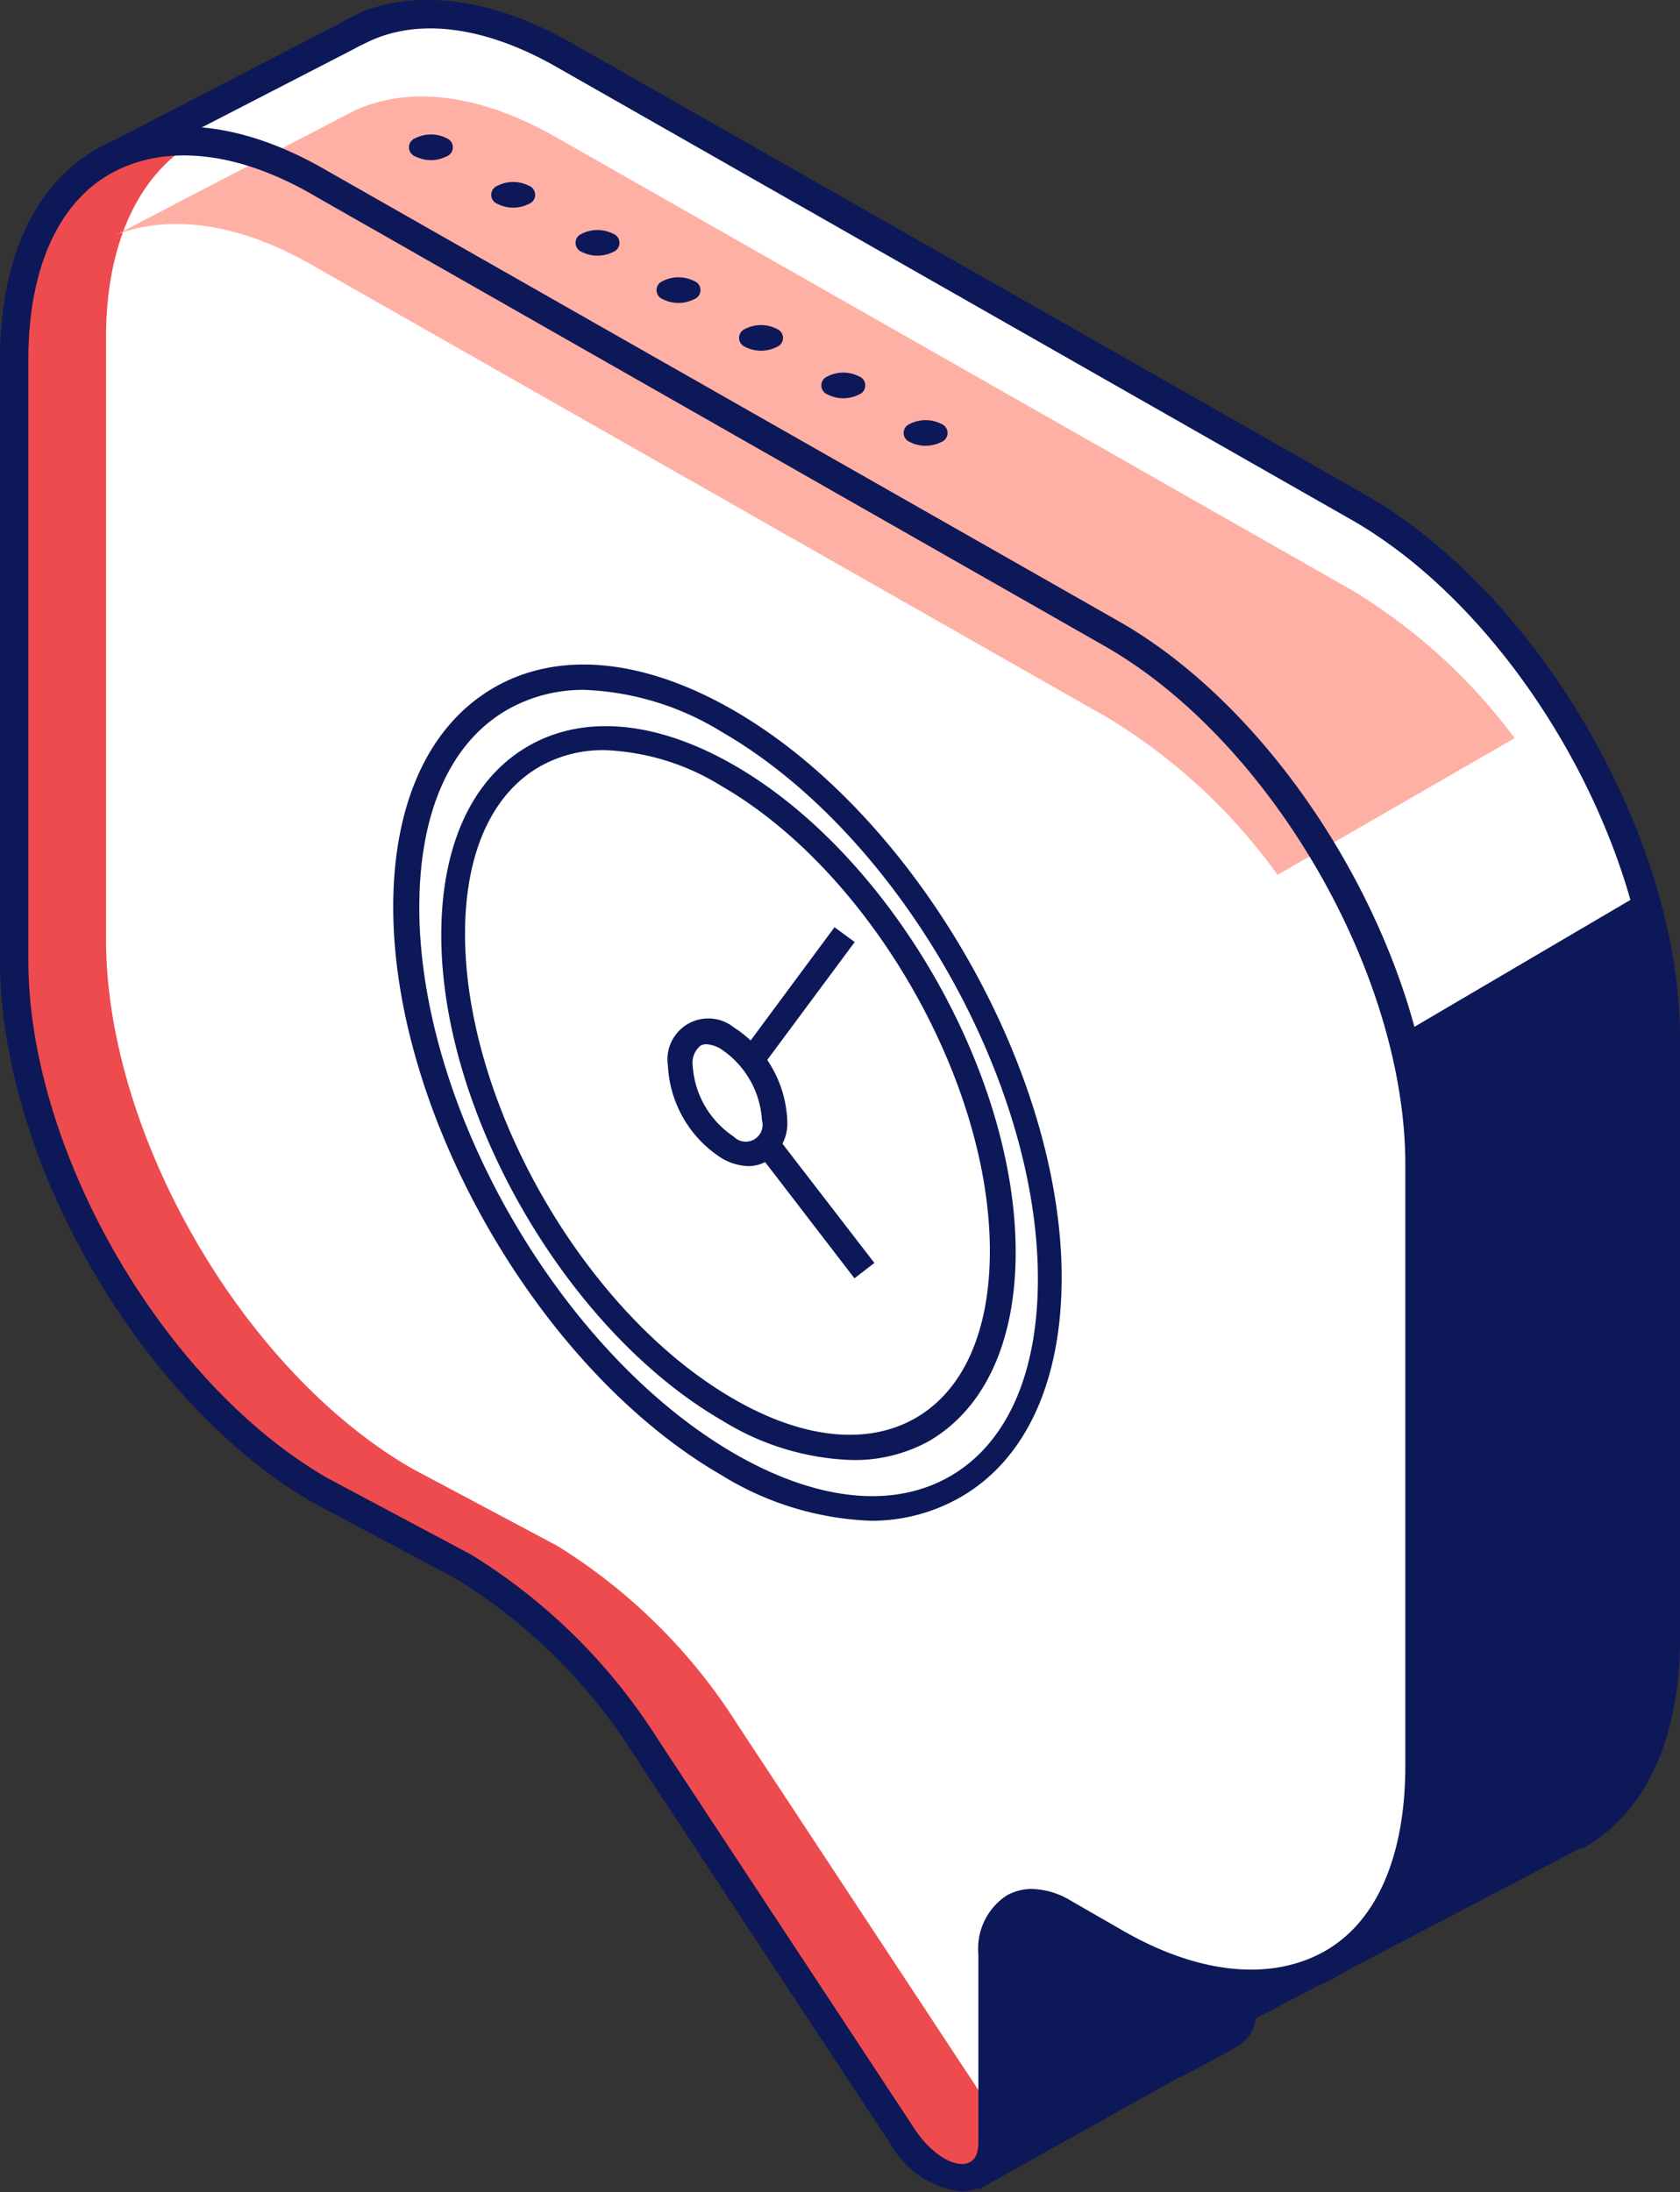
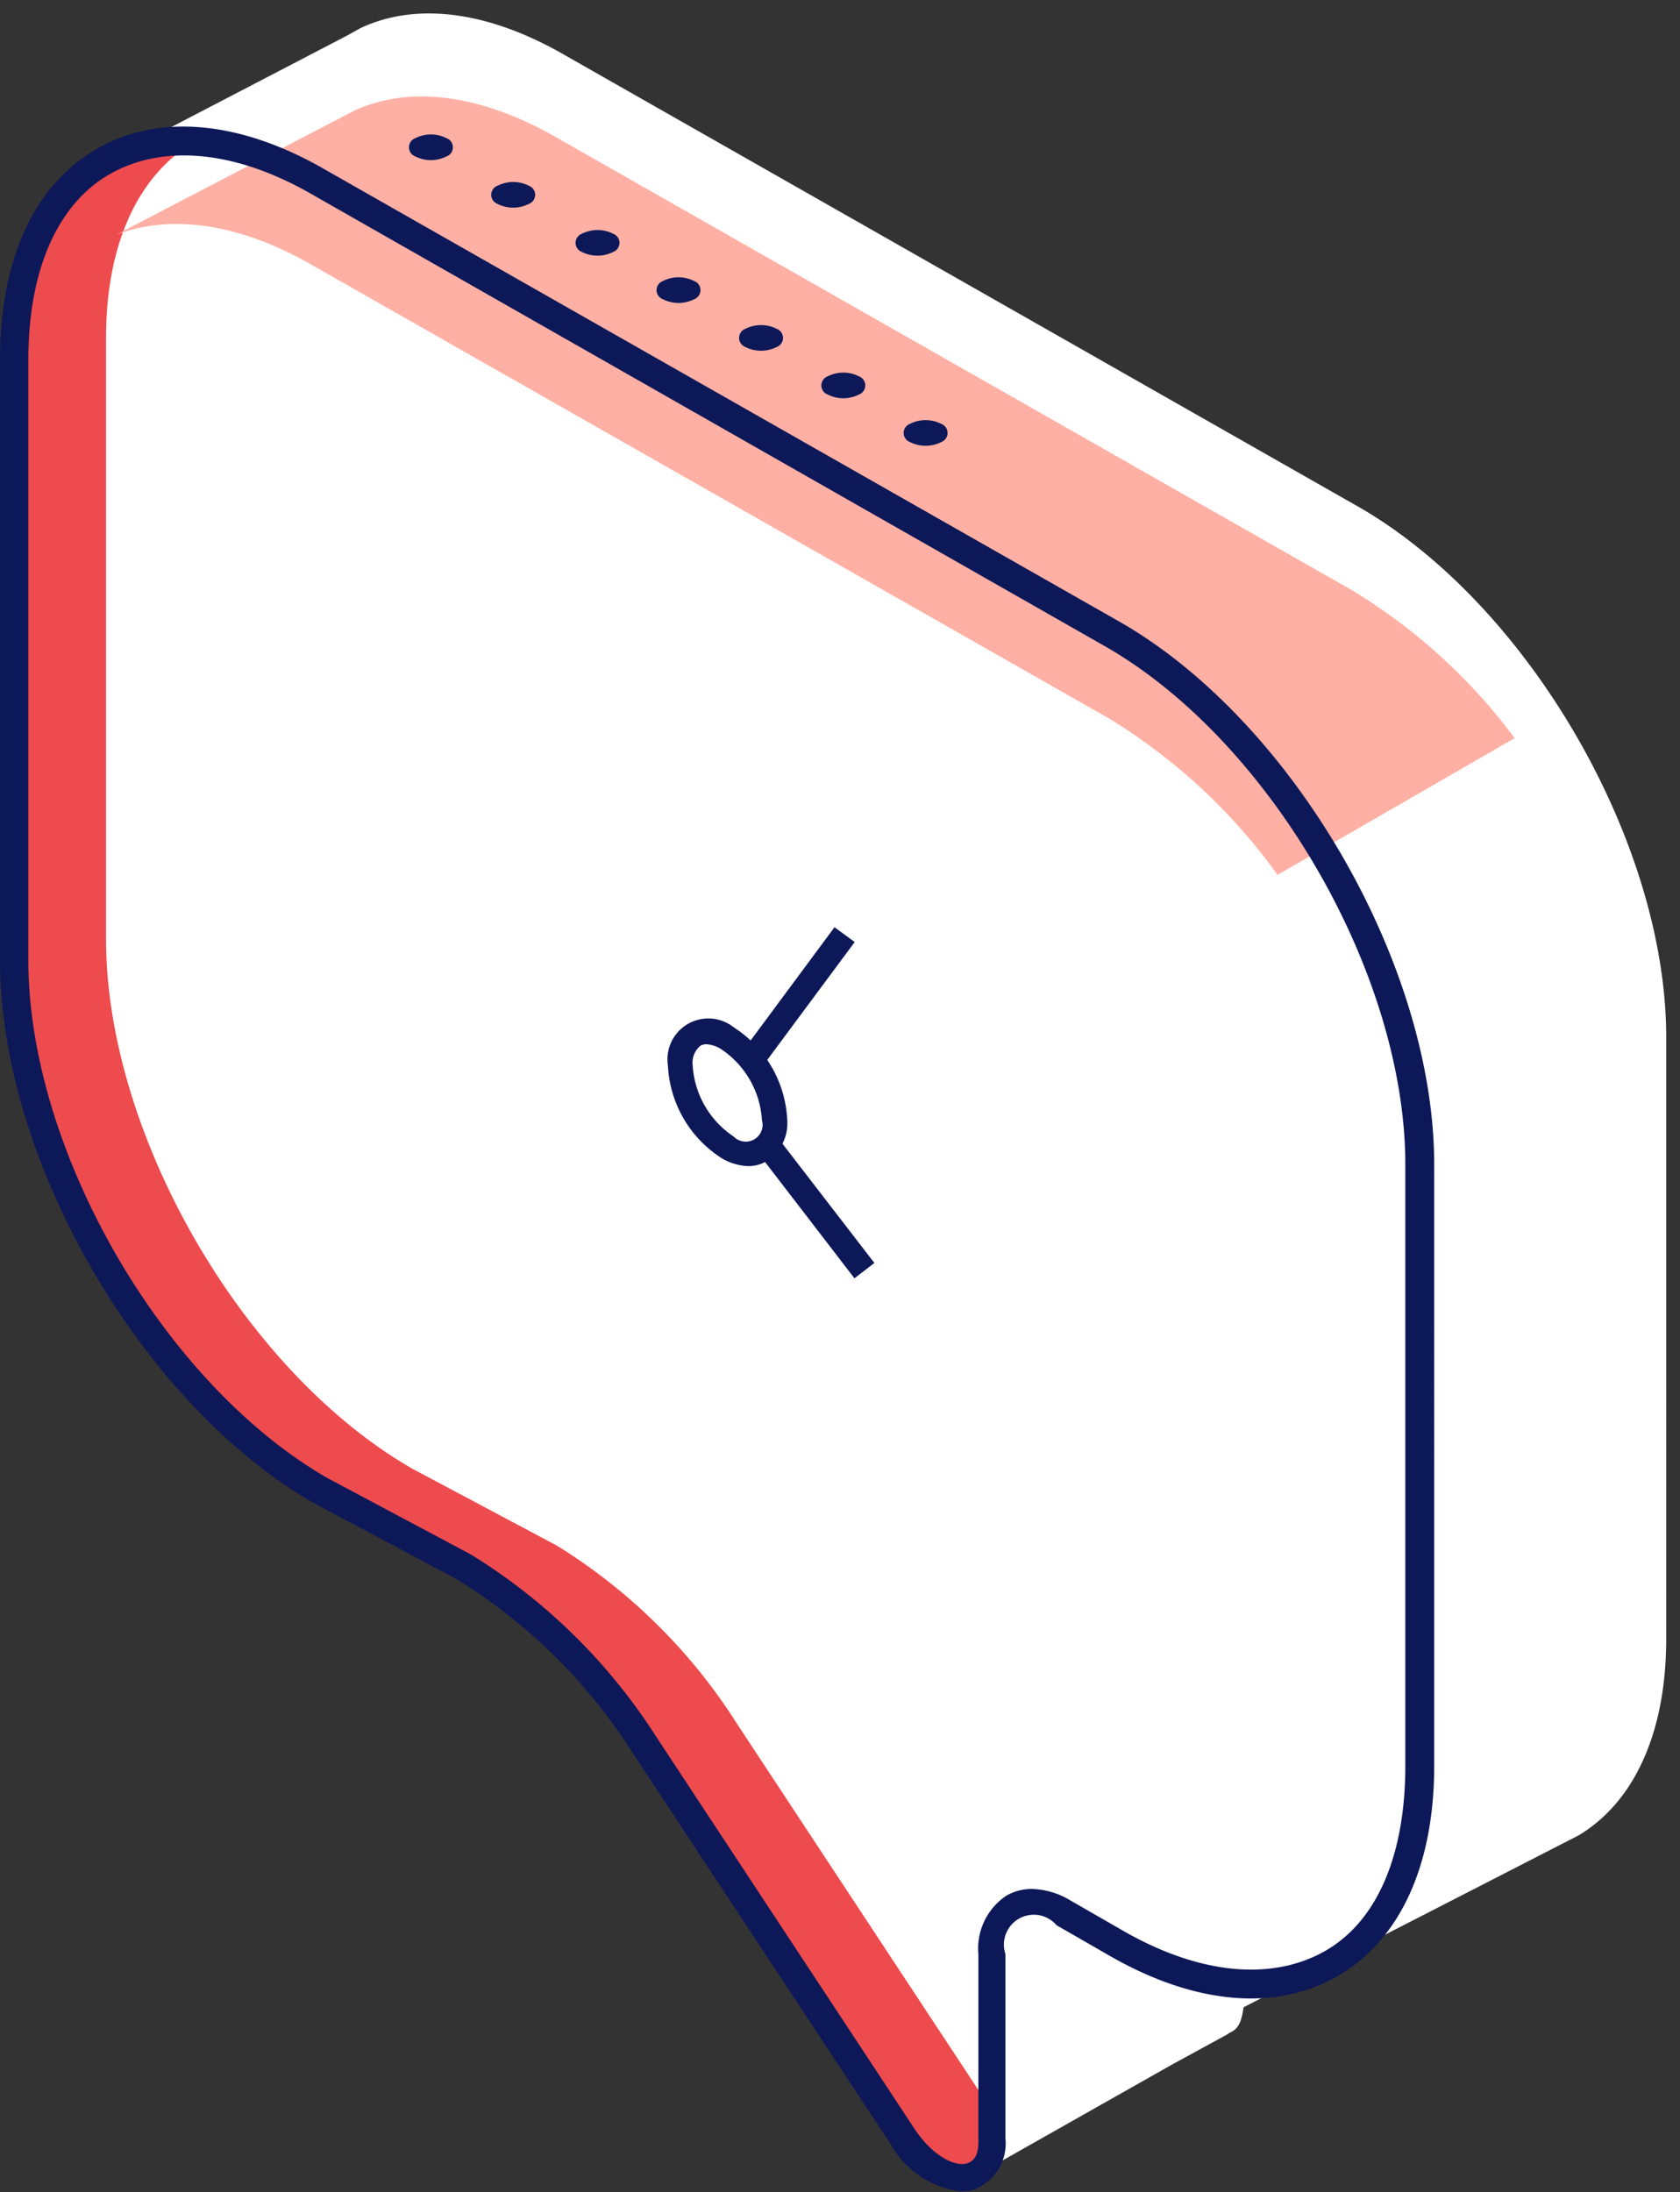
<svg xmlns="http://www.w3.org/2000/svg" viewBox="0 0 65.75 85.8">
  <rect x="0" y="0" width="65.75" height="85.8" fill="#333333" stroke="none" />
  <defs>
    <style>.cls-1{fill:#fff;}.cls-2{fill:#0d1858;}.cls-3{fill:#ee4b4e;}.cls-4{fill:#ffb0a4;}</style>
  </defs>
  <title>Ресурс 3</title>
  <g id="Слой_2" data-name="Слой 2">
    <g id="content">
      <g id="illustration">
        <g id="_Группа_" data-name="&lt;Группа&gt;">
          <g id="_Группа_2" data-name="&lt;Группа&gt;">
            <g id="_Группа_3" data-name="&lt;Группа&gt;">
              <g id="_Группа_4" data-name="&lt;Группа&gt;">
                <g id="_Группа_5" data-name="&lt;Группа&gt;">
                  <g id="_Группа_6" data-name="&lt;Группа&gt;">
                    <g id="_Группа_7" data-name="&lt;Группа&gt;">
                      <g id="_Группа_8" data-name="&lt;Группа&gt;">
                        <path id="_Контур_" data-name="&lt;Контур&gt;" class="cls-1" d="M3.73,6.52,13.57,1.4l.27-.15.27-.15h0c2.12-1,4.92-.72,8,1.06l31.1,17.7c6.61,3.82,12,13.1,12,20.73V64.14c0,3.77-1.31,6.43-3.44,7.7h0l0,0-.1.05-13,6.67c-.08.55-.19.85-.55,1l-.12.08,0,0-2.09,1.14L38.45,85s-5.61-17.92-5.61-18.2,4.1-5.16,4.1-5.16l8.23,9-6.39-9.7a22.12,22.12,0,0,0-7.07-7l-15-8.65c-6.61-3.82-2.63-7.46-2.63-15.09V12.78Z" />
                      </g>
                    </g>
                  </g>
                </g>
              </g>
              <g id="_Группа_9" data-name="&lt;Группа&gt;">
                <g id="_Группа_10" data-name="&lt;Группа&gt;">
                  <g id="_Группа_11" data-name="&lt;Группа&gt;">
                    <g id="_Группа_12" data-name="&lt;Группа&gt;">
                      <g id="_Группа_13" data-name="&lt;Группа&gt;">
                        <g id="_Группа_14" data-name="&lt;Группа&gt;">
                          <polygon id="_Контур_2" data-name="&lt;Контур&gt;" class="cls-2" points="6.03 7.26 4.86 6.56 5.02 6.48 6.03 7.26" />
                        </g>
                      </g>
                    </g>
                  </g>
                </g>
                <g id="_Группа_15" data-name="&lt;Группа&gt;">
                  <g id="_Группа_16" data-name="&lt;Группа&gt;">
                    <g id="_Группа_17" data-name="&lt;Группа&gt;">
                      <g id="_Группа_18" data-name="&lt;Группа&gt;">
                        <g id="_Группа_19" data-name="&lt;Группа&gt;">
-                           <path id="_Контур_3" data-name="&lt;Контур&gt;" class="cls-2" d="M14.64,30.22c0,7.44-4.1,10.89,2.35,14.61l15,8.65a22.76,22.76,0,0,1,7.26,7.17l6.39,9.7-.88.68-7.8-8.56c-1.56,1.87-3.14,3.82-3.53,4.39.39,1.42,3.28,10.71,5.35,17.31l.17-.1V75.67l1.83-1.41,5.45,3.05,2.46.63,5.18-2.66,1.72-3.63.26-25.43-1.11-5.67,9.07-5.33c-1.71-6-5.93-12-10.87-14.85L21.85,2.66c-2.79-1.61-5.45-2-7.49-1l-.31.15-.22.12L5,6.48l-1-.75L13.29.92l.29-.16.61-.31,0,0C16.53-.45,19.43,0,22.4,1.7L53.5,19.4c6.75,3.9,12.25,13.42,12.25,21.21V64.14c0,3.72-1.23,6.56-3.47,8l-.3.19-.07,0,0,0-.05,0L49.14,79a1.4,1.4,0,0,1-.75,1.11l-.36.21c-1.18.64-1.68.91-1.91,1h0L38.3,85.69l-.38-.55c-5.64-18-5.64-18.25-5.64-18.36s0-.48,4.23-5.51l.41-.49L40.79,65,38.3,61.25a21.63,21.63,0,0,0-6.89-6.81l-15-8.65c-6.75-3.9-2.91-7.77-2.91-15.57V13.09L6,7.27l8.61,5.2Z" />
-                         </g>
+                           </g>
                      </g>
                    </g>
                  </g>
                </g>
              </g>
              <g id="_Группа_20" data-name="&lt;Группа&gt;">
                <g id="_Группа_21" data-name="&lt;Группа&gt;">
                  <g id="_Группа_22" data-name="&lt;Группа&gt;">
                    <g id="_Группа_23" data-name="&lt;Группа&gt;">
                      <g id="_Группа_24" data-name="&lt;Группа&gt;">
                        <path id="_Контур_4" data-name="&lt;Контур&gt;" class="cls-3" d="M12.53,7.15l31.1,17.7c6.61,3.82,12,13.1,12,20.73V69.11c0,7.63-5.36,10.73-12,6.91l-2-1.15c-1.54-.89-2.79-.17-2.79,1.61v7.22c0,2.1-2.11,2-3.52-.1L25.24,68.31a22.12,22.12,0,0,0-7.07-7l-5.64-3C5.91,54.5.56,45.22.56,37.59V14.06C.56,6.43,5.91,3.33,12.53,7.15Z" />
                      </g>
                    </g>
                  </g>
                </g>
              </g>
              <g id="_Группа_25" data-name="&lt;Группа&gt;">
                <g id="_Группа_26" data-name="&lt;Группа&gt;">
                  <g id="_Группа_27" data-name="&lt;Группа&gt;">
                    <path id="_Контур_5" data-name="&lt;Контур&gt;" class="cls-1" d="M43.44,24.6,12.34,6.9A11.66,11.66,0,0,0,8,5.34C5.62,6.51,4.15,9.24,4.15,13.23V36.76c0,7.63,5.36,16.92,12,20.73l5.64,3a22.12,22.12,0,0,1,7.07,7l9.82,14.9V76.23c0-1.78,1.25-2.5,2.79-1.61l1,.59a31.1,31.1,0,0,0,3.18,2.24h3.66c1.55.89.92-.87,2.28-.71,2.34-1.17,3.81-3.91,3.81-7.89V45.33C55.41,37.7,50,28.42,43.44,24.6Z" />
                  </g>
                </g>
              </g>
              <g id="_Группа_28" data-name="&lt;Группа&gt;">
                <g id="_Группа_29" data-name="&lt;Группа&gt;">
                  <g id="_Группа_30" data-name="&lt;Группа&gt;">
                    <g id="_Группа_31" data-name="&lt;Группа&gt;">
                      <g id="_Группа_32" data-name="&lt;Группа&gt;">
                        <path id="_Контур_6" data-name="&lt;Контур&gt;" class="cls-4" d="M12.24,10.39c-2.92-1.69-5.6-2-7.68-1.21l9.27-4.83h0c2.12-1,4.92-.72,8,1.06l31.1,17.7a22.37,22.37,0,0,1,6.35,5.78L50,34.24a22.64,22.64,0,0,0-6.63-6.14Z" />
                      </g>
                    </g>
                  </g>
                </g>
              </g>
              <g id="_Группа_33" data-name="&lt;Группа&gt;">
                <g id="_Группа_34" data-name="&lt;Группа&gt;">
                  <g id="_Группа_35" data-name="&lt;Группа&gt;">
                    <g id="_Группа_36" data-name="&lt;Группа&gt;">
                      <g id="_Группа_37" data-name="&lt;Группа&gt;">
                        <path id="_Составной_контур_" data-name="&lt;Составной контур&gt;" class="cls-2" d="M34.85,83.91,24.77,68.62a21.6,21.6,0,0,0-6.89-6.81l-5.63-3C5.49,54.9,0,45.38,0,37.59V14.06c0-3.9,1.34-6.82,3.78-8.23s5.65-1.11,9,.84l31.1,17.7c6.75,3.9,12.25,13.41,12.25,21.21V69.11c0,3.9-1.34,6.82-3.78,8.23s-5.65,1.11-9-.84l-2-1.15a1.17,1.17,0,0,0-2,1.13v7.22a1.93,1.93,0,0,1-1.24,2,1.75,1.75,0,0,1-.51.07A3.7,3.7,0,0,1,34.85,83.91Zm7.06-9.52,2,1.15c3,1.74,5.83,2,7.91.84S55,72.6,55,69.11V45.58c0-7.44-5.25-16.53-11.69-20.25L12.25,7.63c-3-1.74-5.83-2-7.91-.84s-3.23,3.78-3.23,7.27V37.59C1.11,45,6.36,54.12,12.8,57.84l5.63,3A22.75,22.75,0,0,1,25.7,68L35.78,83.3c.71,1.08,1.59,1.51,2.06,1.37s.45-.65.45-1V76.48a2.49,2.49,0,0,1,1.1-2.29,2,2,0,0,1,1-.26A3.08,3.08,0,0,1,41.91,74.39Z" />
                      </g>
                    </g>
                  </g>
                </g>
              </g>
            </g>
            <g id="_Группа_38" data-name="&lt;Группа&gt;">
              <g id="_Группа_39" data-name="&lt;Группа&gt;">
                <g id="_Группа_40" data-name="&lt;Группа&gt;">
                  <g id="_Группа_41" data-name="&lt;Группа&gt;">
                    <g id="_Группа_42" data-name="&lt;Группа&gt;">
                      <path id="_Контур_7" data-name="&lt;Контур&gt;" class="cls-2" d="M36.84,16.59a.38.38,0,0,1,0,.71,1.36,1.36,0,0,1-1.23,0,.38.38,0,0,1,0-.71A1.36,1.36,0,0,1,36.84,16.59Z" />
                    </g>
                  </g>
                </g>
              </g>
              <g id="_Группа_43" data-name="&lt;Группа&gt;">
                <g id="_Группа_44" data-name="&lt;Группа&gt;">
                  <g id="_Группа_45" data-name="&lt;Группа&gt;">
                    <g id="_Группа_46" data-name="&lt;Группа&gt;">
                      <path id="_Контур_8" data-name="&lt;Контур&gt;" class="cls-2" d="M33.62,14.73a.38.38,0,0,1,0,.71,1.36,1.36,0,0,1-1.23,0,.38.38,0,0,1,0-.71A1.36,1.36,0,0,1,33.62,14.73Z" />
                    </g>
                  </g>
                </g>
              </g>
              <g id="_Группа_47" data-name="&lt;Группа&gt;">
                <g id="_Группа_48" data-name="&lt;Группа&gt;">
                  <g id="_Группа_49" data-name="&lt;Группа&gt;">
                    <g id="_Группа_50" data-name="&lt;Группа&gt;">
                      <path id="_Контур_9" data-name="&lt;Контур&gt;" class="cls-2" d="M30.4,12.87a.38.38,0,0,1,0,.71,1.36,1.36,0,0,1-1.23,0,.38.38,0,0,1,0-.71A1.36,1.36,0,0,1,30.4,12.87Z" />
                    </g>
                  </g>
                </g>
              </g>
              <g id="_Группа_51" data-name="&lt;Группа&gt;">
                <g id="_Группа_52" data-name="&lt;Группа&gt;">
                  <g id="_Группа_53" data-name="&lt;Группа&gt;">
                    <g id="_Группа_54" data-name="&lt;Группа&gt;">
                      <path id="_Контур_10" data-name="&lt;Контур&gt;" class="cls-2" d="M27.17,11a.38.38,0,0,1,0,.71,1.36,1.36,0,0,1-1.23,0,.38.38,0,0,1,0-.71A1.36,1.36,0,0,1,27.17,11Z" />
                    </g>
                  </g>
                </g>
              </g>
              <g id="_Группа_55" data-name="&lt;Группа&gt;">
                <g id="_Группа_56" data-name="&lt;Группа&gt;">
                  <g id="_Группа_57" data-name="&lt;Группа&gt;">
                    <g id="_Группа_58" data-name="&lt;Группа&gt;">
                      <path id="_Контур_11" data-name="&lt;Контур&gt;" class="cls-2" d="M24,9.15a.38.38,0,0,1,0,.71,1.36,1.36,0,0,1-1.23,0,.38.38,0,0,1,0-.71A1.36,1.36,0,0,1,24,9.15Z" />
                    </g>
                  </g>
                </g>
              </g>
              <g id="_Группа_59" data-name="&lt;Группа&gt;">
                <g id="_Группа_60" data-name="&lt;Группа&gt;">
                  <g id="_Группа_61" data-name="&lt;Группа&gt;">
                    <g id="_Группа_62" data-name="&lt;Группа&gt;">
                      <path id="_Контур_12" data-name="&lt;Контур&gt;" class="cls-2" d="M20.7,7.27a.38.38,0,0,1,0,.71,1.36,1.36,0,0,1-1.23,0,.38.38,0,0,1,0-.71A1.36,1.36,0,0,1,20.7,7.27Z" />
                    </g>
                  </g>
                </g>
              </g>
              <g id="_Группа_63" data-name="&lt;Группа&gt;">
                <g id="_Группа_64" data-name="&lt;Группа&gt;">
                  <g id="_Группа_65" data-name="&lt;Группа&gt;">
                    <g id="_Группа_66" data-name="&lt;Группа&gt;">
                      <path id="_Контур_13" data-name="&lt;Контур&gt;" class="cls-2" d="M17.48,5.41a.38.38,0,0,1,0,.71,1.36,1.36,0,0,1-1.23,0,.38.38,0,0,1,0-.71A1.36,1.36,0,0,1,17.48,5.41Z" />
                    </g>
                  </g>
                </g>
              </g>
            </g>
          </g>
          <g id="_Группа_67" data-name="&lt;Группа&gt;">
            <g id="_Группа_68" data-name="&lt;Группа&gt;">
              <path id="_Контур_14" data-name="&lt;Контур&gt;" class="cls-1" d="M41.06,50c0,8-5.64,11.29-12.59,7.27S15.88,43.52,15.88,35.49s5.64-11.29,12.59-7.27S41.06,42,41.06,50Z" />
-               <path id="_Составной_контур_2" data-name="&lt;Составной контур&gt;" class="cls-2" d="M34.1,59.52a11.93,11.93,0,0,1-5.87-1.79c-7.08-4.09-12.84-14.06-12.84-22.23,0-4.07,1.4-7.11,3.93-8.58s5.87-1.15,9.39.88C35.79,31.88,41.55,41.86,41.55,50c0,4.07-1.4,7.11-3.93,8.58A7,7,0,0,1,34.1,59.52ZM22.85,27a6,6,0,0,0-3,.78c-2.22,1.28-3.44,4-3.44,7.73,0,7.86,5.54,17.46,12.35,21.39,3.21,1.85,6.2,2.16,8.42.88s3.44-4,3.44-7.73c0-7.86-5.54-17.46-12.35-21.39A11,11,0,0,0,22.85,27Z" />
            </g>
            <g id="_Группа_69" data-name="&lt;Группа&gt;">
-               <path id="_Составной_контур_3" data-name="&lt;Составной контур&gt;" class="cls-2" d="M33.27,57.14a10.25,10.25,0,0,1-5-1.54c-6.06-3.5-11-12-11-19,0-3.5,1.2-6.12,3.39-7.39s5.06-1,8.09.75c6.07,3.5,11,12,11,19.05,0,3.5-1.21,6.12-3.39,7.39A6,6,0,0,1,33.27,57.14Zm-9.6-27.78a5,5,0,0,0-2.56.65c-1.87,1.08-2.91,3.4-2.91,6.54,0,6.69,4.71,14.86,10.51,18.2,2.71,1.57,5.24,1.83,7.12.75s2.91-3.4,2.91-6.54c0-6.69-4.71-14.86-10.51-18.2A9.3,9.3,0,0,0,23.67,29.36Z" />
-             </g>
+               </g>
            <g id="_Группа_70" data-name="&lt;Группа&gt;">
              <polygon id="_Контур_15" data-name="&lt;Контур&gt;" class="cls-2" points="33.44 50.03 27.86 42.77 32.66 36.29 33.45 36.87 29.08 42.76 34.22 49.43 33.44 50.03" />
            </g>
            <g id="_Группа_71" data-name="&lt;Группа&gt;">
              <path id="_Контур_16" data-name="&lt;Контур&gt;" class="cls-1" d="M30.32,43.83c0,1.18-.83,1.66-1.85,1.07a4.08,4.08,0,0,1-1.85-3.2c0-1.18.83-1.66,1.85-1.07A4.08,4.08,0,0,1,30.32,43.83Z" />
              <path id="_Составной_контур_4" data-name="&lt;Составной контур&gt;" class="cls-2" d="M29.3,45.64a2.16,2.16,0,0,1-1.07-.32,4.56,4.56,0,0,1-2.09-3.62,1.6,1.6,0,0,1,2.58-1.49,4.56,4.56,0,0,1,2.09,3.62A1.76,1.76,0,0,1,30,45.45,1.44,1.44,0,0,1,29.3,45.64Zm-1.65-4.77a.47.47,0,0,0-.24.06.86.86,0,0,0-.3.77,3.6,3.6,0,0,0,1.6,2.78.66.66,0,0,0,1.11-.64,3.6,3.6,0,0,0-1.6-2.78A1.21,1.21,0,0,0,27.65,40.87Z" />
            </g>
          </g>
        </g>
      </g>
    </g>
  </g>
</svg>